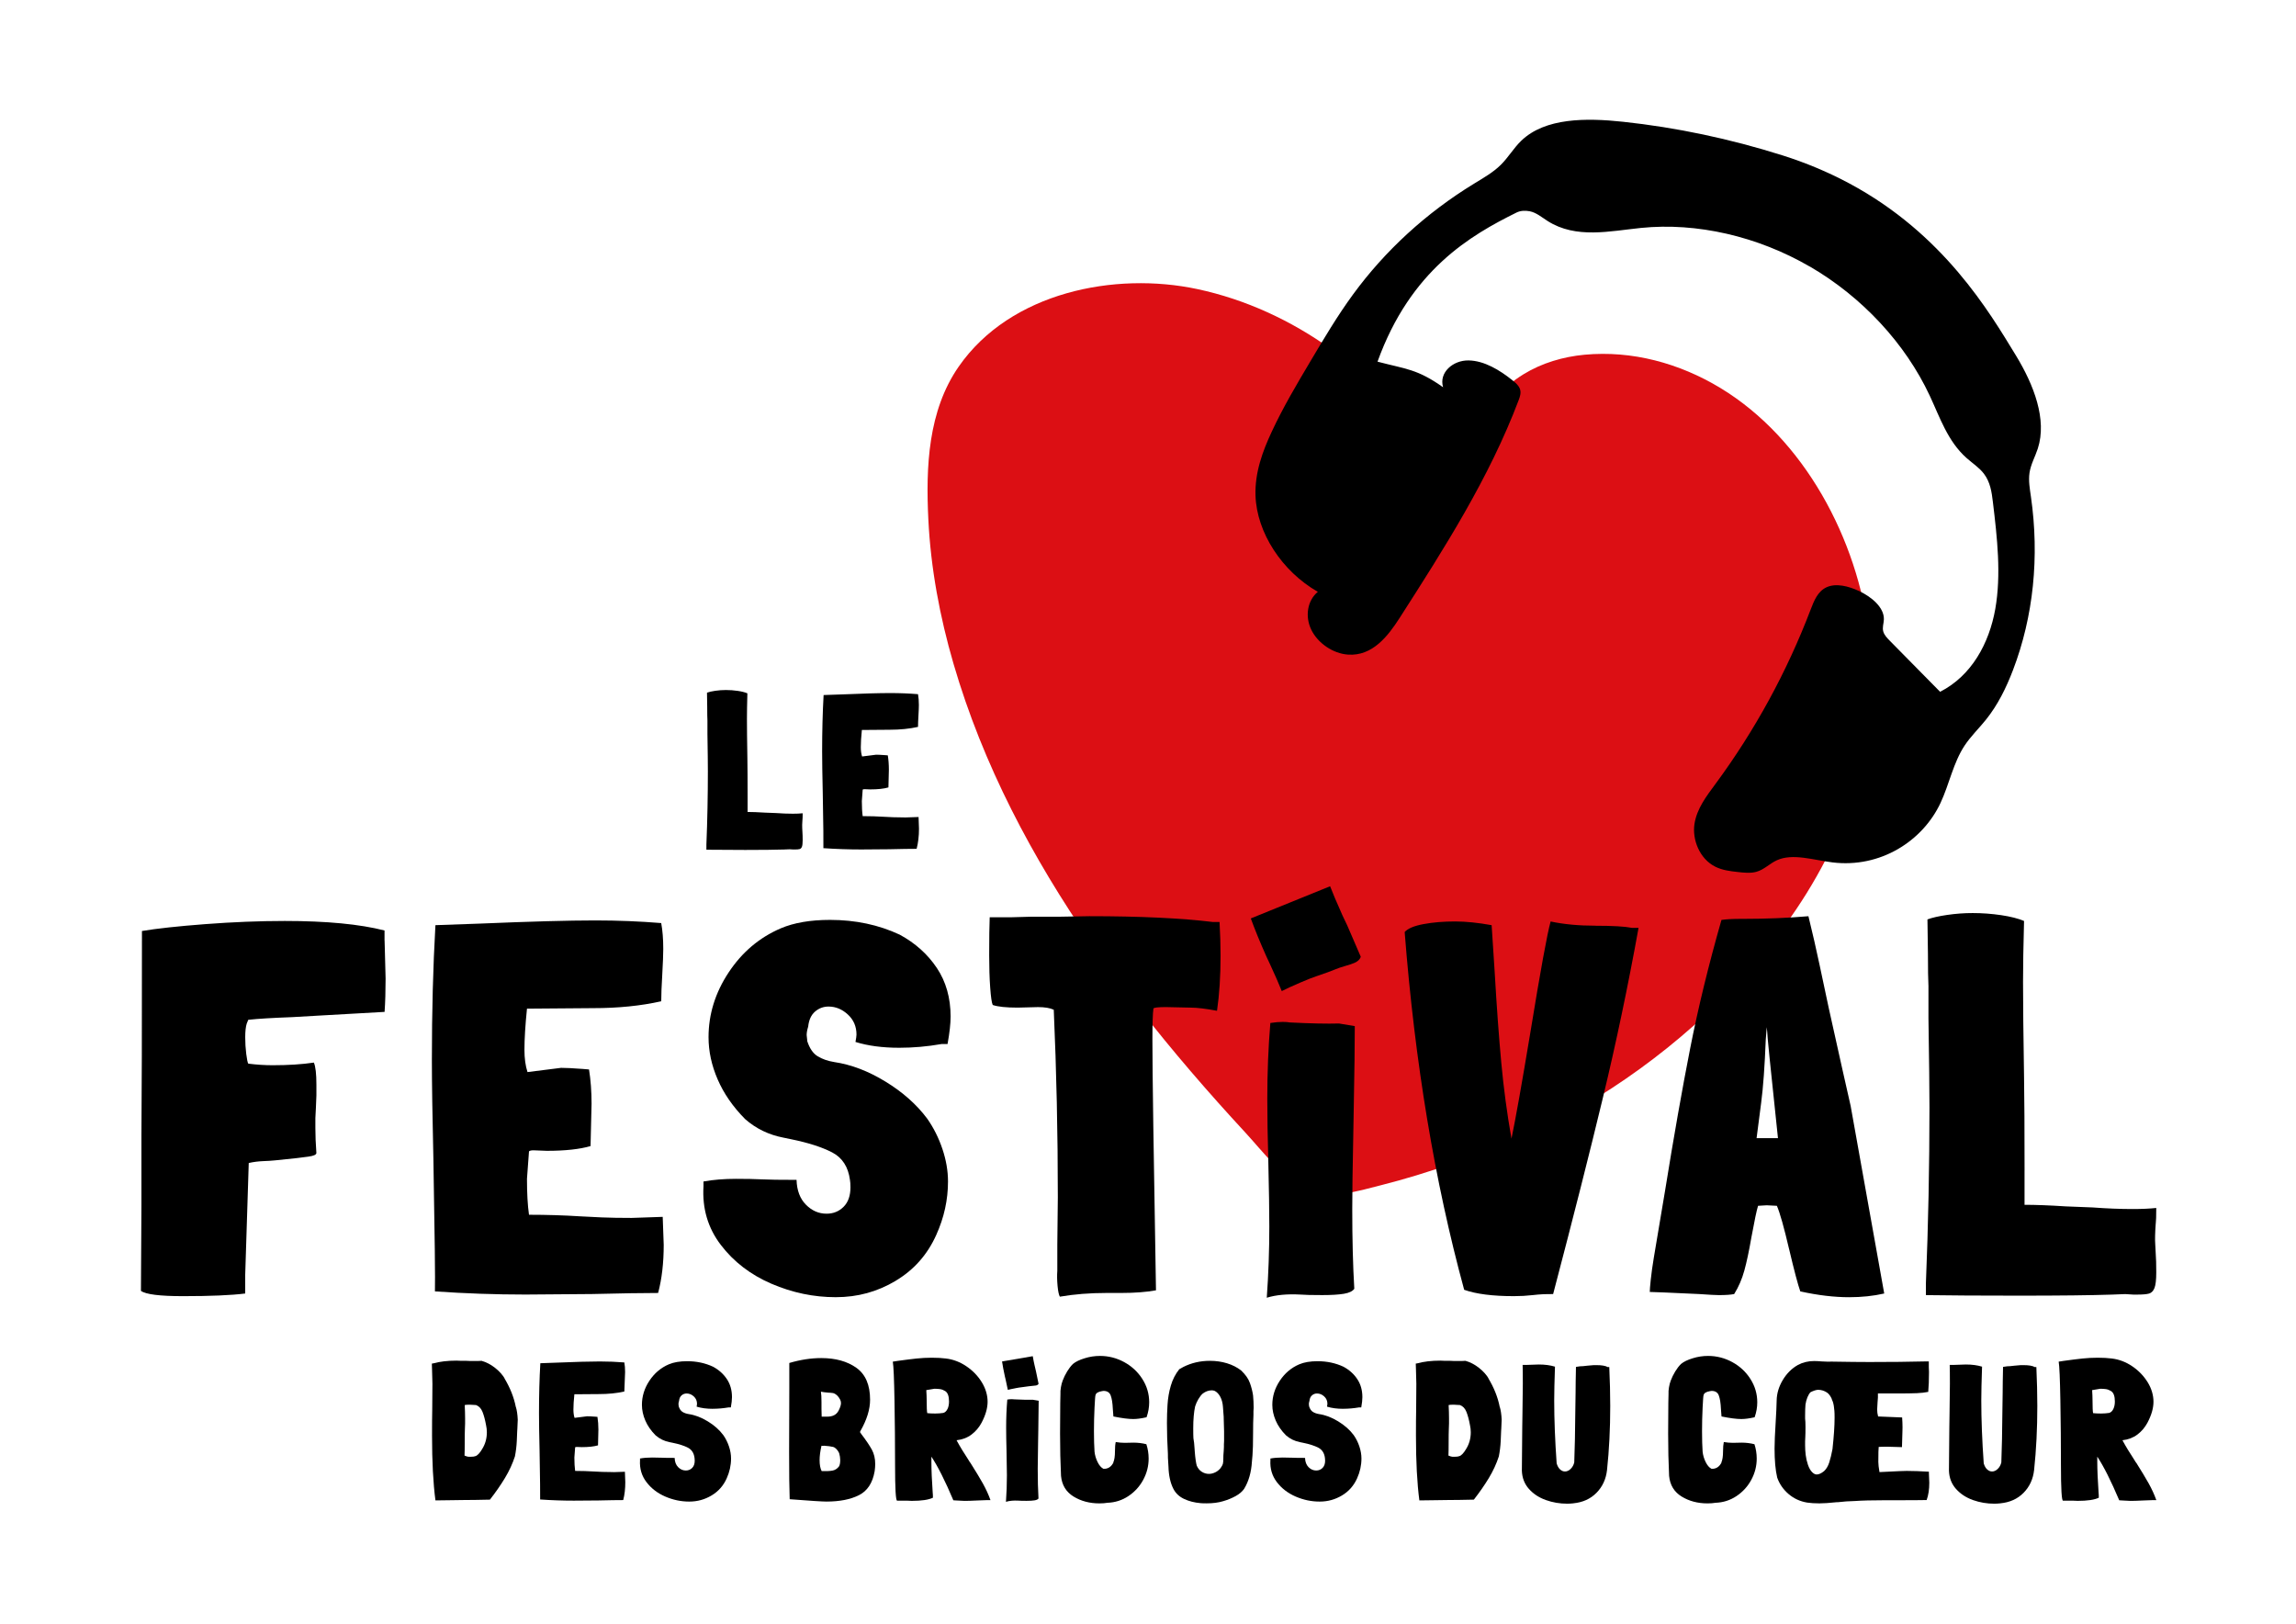
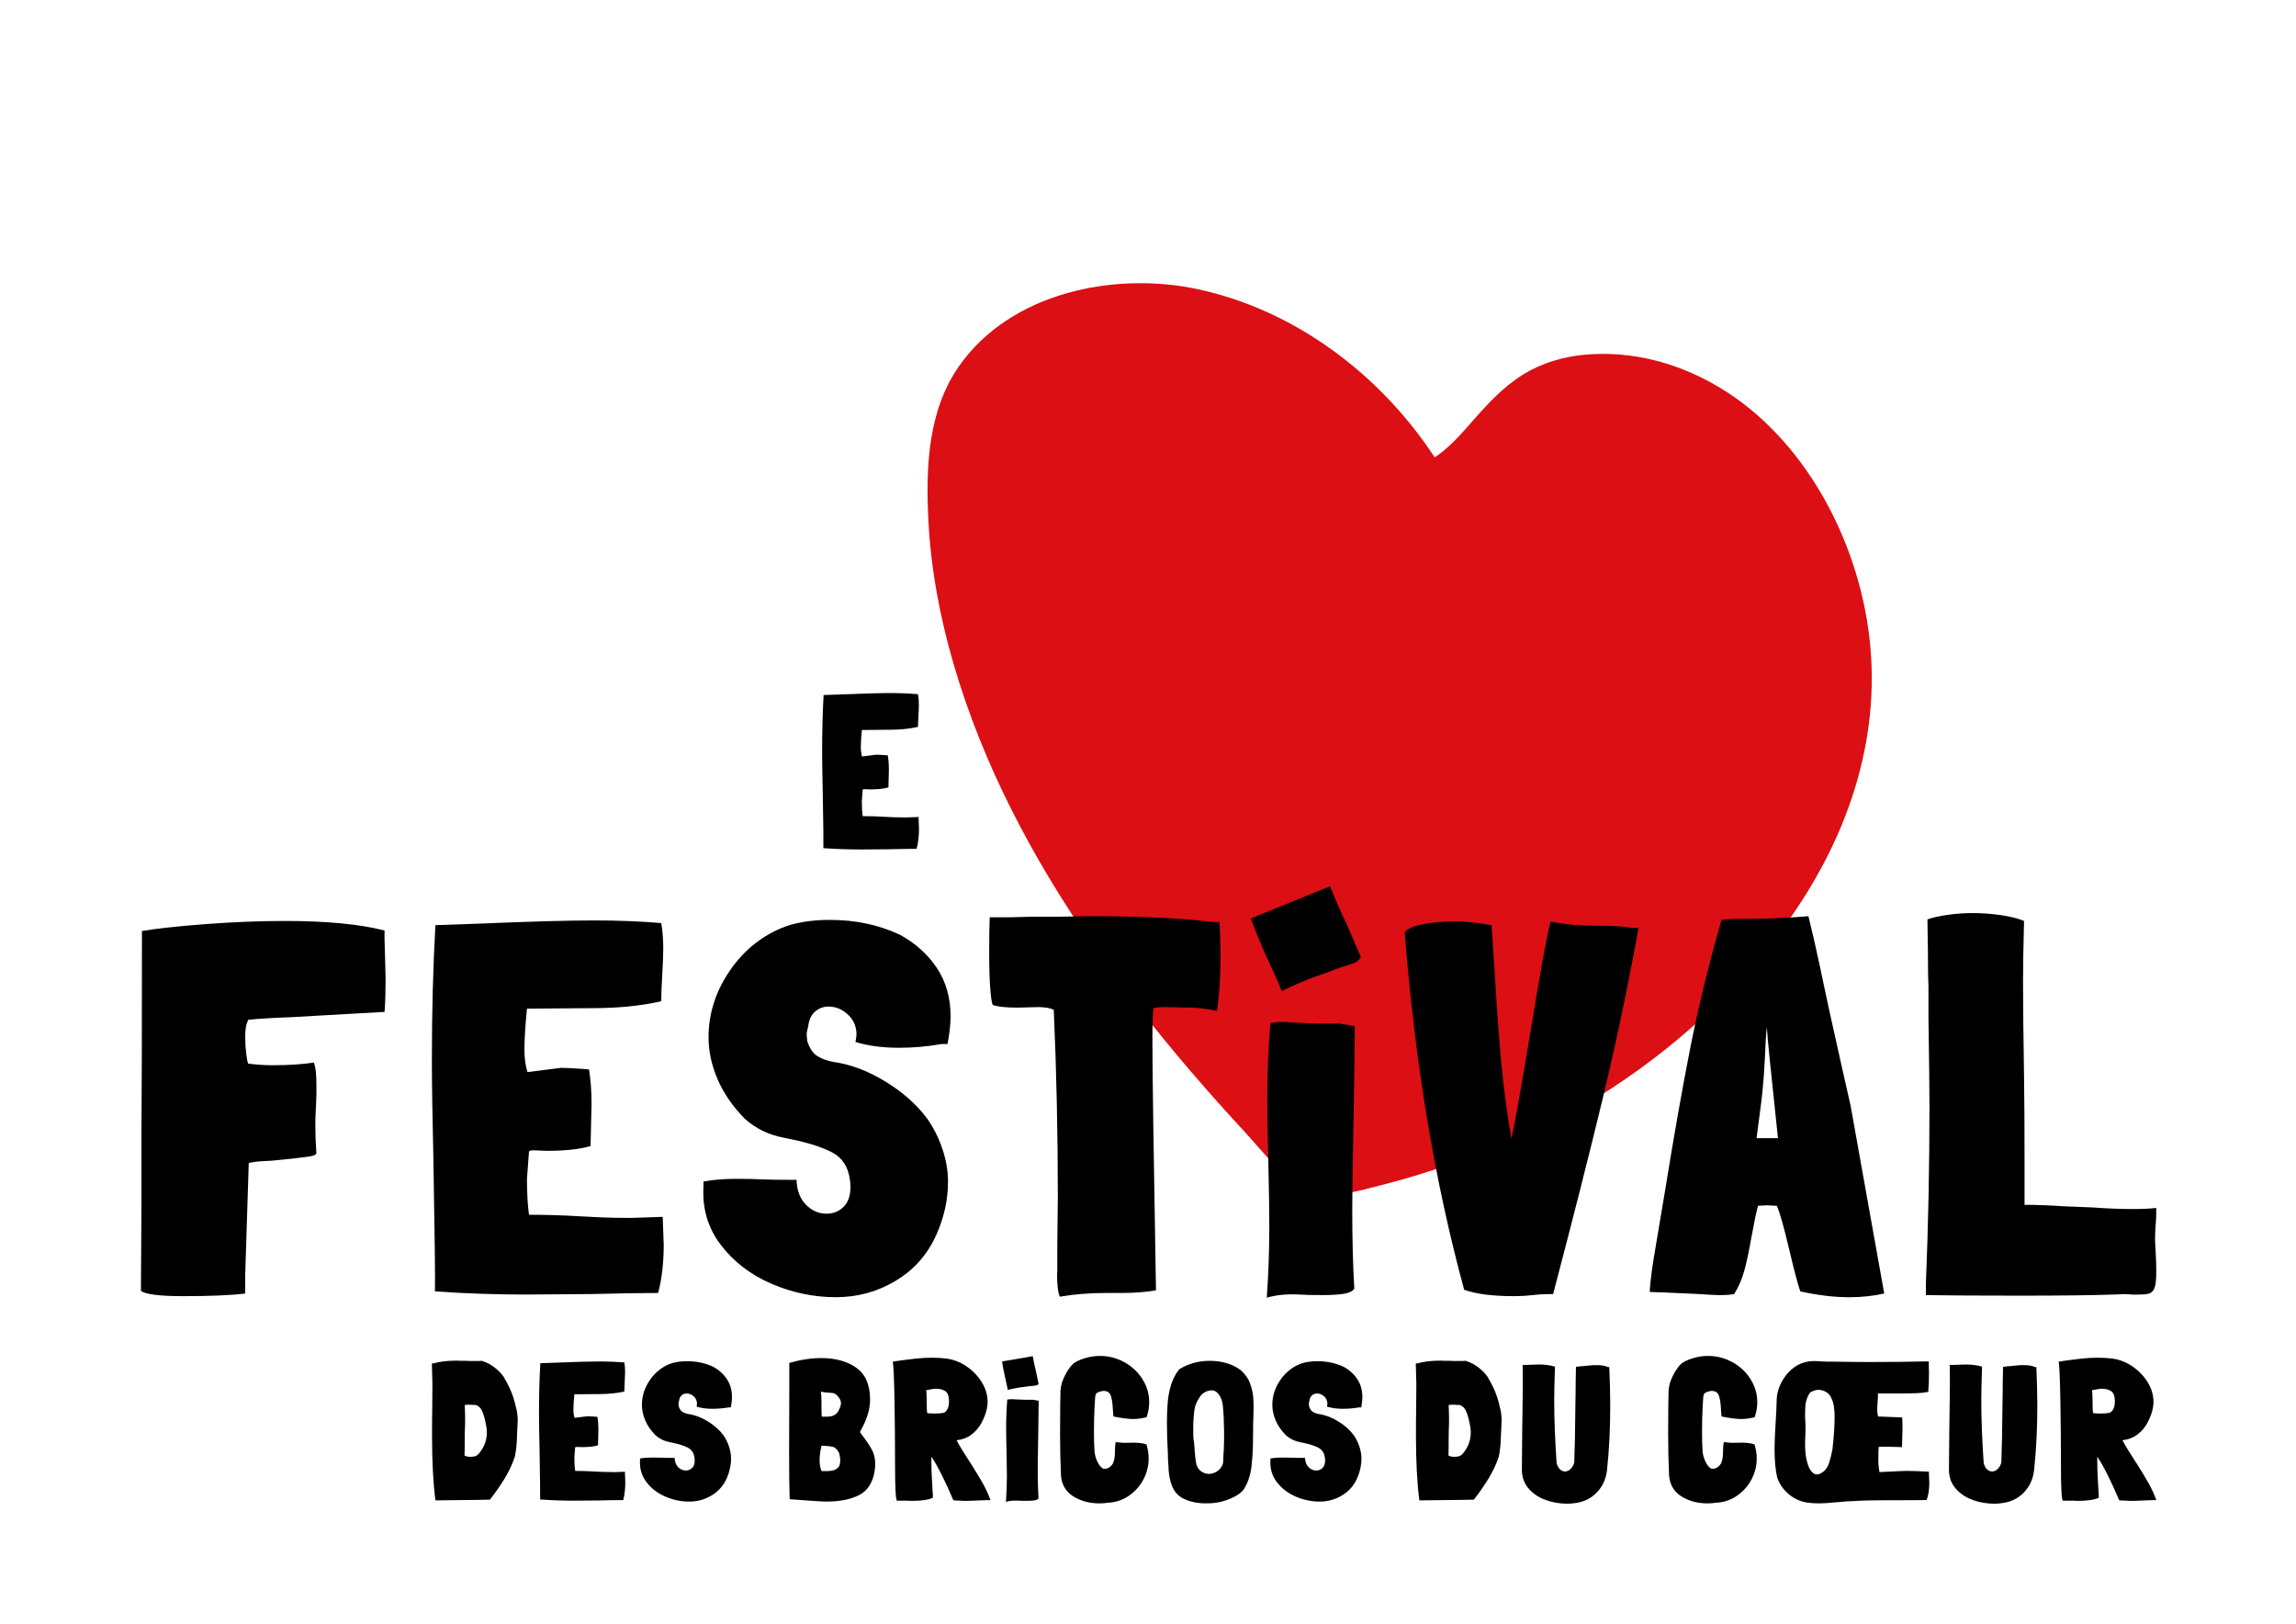
<svg xmlns="http://www.w3.org/2000/svg" id="Calque_1" version="1.1" viewBox="0 0 841.89 595.28">
  <defs>
    <style>
      .st0 {
        fill: #dc0f14;
      }
    </style>
  </defs>
  <path class="st0" d="M685.45,233.59c-4.23-36.02-23.96-72.79-54.62-91.35-15.06-9.11-32.39-13.81-49.84-12.19-7.72.72-15.6,3.01-22.29,7.12-7.66,4.71-13.57,11.26-19.5,18.05-4.02,4.6-8.14,9.12-13.12,12.47-20.23-30.84-51.7-54.17-87.05-61.71-30.17-6.43-68.49,1.06-87.5,28.43-11.25,16.21-12.07,36.75-11.13,55.98.88,17.96,4.21,35.72,9.22,52.92,10.8,37.08,28.92,71.22,50.62,102.59,11.26,16.28,23.49,31.81,36.31,46.78,6.5,7.59,13.15,15.03,19.93,22.36,6.73,7.29,13.64,16.72,22.72,20.88,8.73,4,18.46.81,27.25-1.42,8.69-2.2,17.3-4.83,25.77-7.83,16.05-5.67,33.53-12.47,48.27-21.18,28.58-16.88,54.26-39.1,74.14-66.41,22.07-30.32,35.36-66.89,30.82-105.51" />
  <g>
-     <path d="M287.54,311.44l2.03-.08,1.25.08h.54c.88,0,1.51-.05,1.87-.16.36-.11.64-.39.82-.85.18-.46.27-1.26.27-2.39,0-1.24-.03-2.19-.08-2.83l-.08-1.54c-.05-.65-.03-1.7.08-3.16v.08c.05-.38.08-1.19.08-2.43-1.04.11-2.24.16-3.59.16-1.92,0-3.98-.08-6.16-.24l-4.13-.16c-2.5-.16-4.6-.24-6.31-.24v-5.27c0-6.32-.03-11.1-.08-14.34-.11-6.48-.16-11.34-.16-14.58,0-2.32.05-5.43.16-9.31-.89-.38-2.06-.68-3.51-.89-1.45-.22-2.91-.32-4.36-.32-1.3,0-2.6.09-3.9.28-1.3.19-2.31.42-3.04.69l.08,5.26c0,2.38.03,4.03.08,4.94v4.94c.11,6.48.16,11.04.16,13.69,0,9.02-.18,17.98-.54,26.89v1.86c3.53.05,8.29.08,14.27.08,6.29,0,11.04-.06,14.27-.16Z" />
    <path d="M301.88,310.95c4.63.32,9.25.48,13.88.48l10.21-.08c4.47-.11,7.85-.16,10.14-.16.57-2.16.86-4.62.86-7.37,0-.38-.05-1.81-.15-4.29l-4.75.16c-1.77,0-3.3-.03-4.6-.08-1.3-.05-2.39-.11-3.27-.16-2.55-.16-5.17-.24-7.87-.24-.21-1.46-.31-3.29-.31-5.51l.31-4.21c.11-.11.34-.16.7-.16l2.03.08c2.81,0,5.04-.24,6.71-.73l.16-6.48c0-1.89-.13-3.65-.39-5.27l-1.01-.08c-1.46-.11-2.55-.16-3.27-.16l-5.15.65c-.31-.97-.47-2.1-.47-3.4,0-1.67.13-3.78.39-6.32l10.14-.08c3.84,0,7.33-.35,10.45-1.05,0-.97.05-2.32.15-4.05.11-1.83.16-3.16.16-3.97,0-1.51-.11-2.84-.31-3.97-3.27-.27-6.65-.41-10.14-.41-4.05,0-9.93.16-17.62.49l-6.86.24c-.36,6.37-.54,13.26-.54,20.65,0,3.56.08,8.67.23,15.31.21,11.72.29,18.44.23,20.17Z" />
    <path d="M469.99,363.35c1.57-.81,3.87-1.87,6.89-3.16,2.78-1.19,4.78-1.97,5.98-2.35,3.11-1.04,5.36-1.87,6.75-2.46.93-.4,2.12-.8,3.59-1.22,1.46-.41,2.6-.79,3.41-1.14,1.27-.54,2.06-1.3,2.35-2.27l-4.93-11.42c-1.47-3.03-2.45-5.15-2.92-6.36-.98-2.12-2.1-4.8-3.39-8.06l-29.08,11.8c1.51,4.15,3.42,8.82,5.75,14.02l1.32,2.82c1.85,4,3.28,7.26,4.28,9.79Z" />
    <path d="M372.24,508.96c1.08-.21,1.85-.33,2.31-.37,1.19-.13,2.05-.25,2.59-.35.36-.07.82-.12,1.37-.15.55-.03.99-.08,1.3-.14.49-.09.83-.3,1.01-.63l-.93-4.47c-.31-1.2-.5-2.04-.58-2.5-.2-.83-.4-1.88-.62-3.15l-11.26,1.93c.24,1.6.58,3.42,1.03,5.47l.27,1.11c.37,1.58.64,2.86.82,3.84.62-.17,1.52-.36,2.69-.58Z" />
-     <path d="M663.62,97.71c19.17,11.14,35.02,28.21,43.96,47.33,3.73,7.99,6.6,16.74,13.51,22.87,2.15,1.91,4.66,3.52,6.37,5.77,2.34,3.06,2.86,6.78,3.28,10.3,1.6,13.26,3.11,26.7.88,39.31-2.24,12.6-8.71,24.48-20.23,30.33-6.13-6.22-12.26-12.44-18.4-18.67-1.01-1.02-2.06-2.12-2.43-3.41-.44-1.53.18-2.98.22-4.49.1-4.39-4.57-8.26-9.06-10.35-3.93-1.84-8.55-3-12.01-1.38-3.2,1.5-4.57,4.96-5.79,8.17-8.73,22.88-20.47,44.37-34.9,63.92-3.3,4.47-6.83,9.04-7.7,14.69-.86,5.65,1.82,12.77,7.71,15.68,2.57,1.27,5.4,1.6,8.14,1.91,2.33.26,4.72.51,6.84-.07,2.87-.79,4.85-3.01,7.49-4.22,5.83-2.68,13.47-.08,20.45.77,17.49,2.14,33.03-7.76,39.61-21.83,3.21-6.87,4.65-14.69,8.81-20.99,2.26-3.42,5.25-6.28,7.82-9.48,4.35-5.41,7.45-11.71,9.94-18.24,7.47-19.54,9.74-41.46,6.57-63.52-.42-2.93-.94-5.9-.53-8.71.46-3.18,2.08-5.94,3.05-8.95,3.44-10.64-1.43-23.31-8.04-34.15-9.74-15.94-26.46-44.52-61.12-63.08-7.85-4.2-16.04-7.6-24.4-10.24-19.29-6.1-38.96-10.25-58.53-12.34-13.61-1.46-28.58-1.47-37.31,6.95-2.79,2.69-4.74,6.1-7.5,8.83-2.82,2.8-6.41,4.82-9.87,6.94-17.48,10.69-32.54,24.48-44.34,40.61-5.69,7.78-10.62,16.08-15.55,24.38-5.04,8.48-10.08,16.97-14.25,25.94-3.38,7.25-6.22,15-5.94,23.41.44,13.51,9.67,27.75,22.85,35.27-3.79,3.14-4.8,8.92-2.41,13.88,2.39,4.96,8,8.77,13.49,9.14,8.95.61,14.63-6.77,18.92-13.45,16.38-25.55,32.84-51.27,43.66-79.88.48-1.28.96-2.7.43-4.12-.46-1.23-1.57-2.2-2.66-3.07-4.74-3.8-10.37-7.22-16.11-7.33-5.74-.12-11,4.43-9.39,9.83-9.53-6.74-13.62-6.63-24.04-9.38,12.14-33.67,34.16-46.34,50.95-54.66,1.42-.71,3.16-.8,4.85-.48,2.4.46,4.44,2.22,6.56,3.57,10.41,6.65,22.9,3.69,34.26,2.54,20.41-2.07,42.74,3.05,61.9,14.18Z" />
    <path d="M141,344.81v-3.68c-9.08-2.32-21.26-3.49-36.55-3.49-9.32,0-19.05.39-29.18,1.16s-17.87,1.62-23.22,2.52c0,36.42-.06,61.41-.19,74.97v25.38l-.18,31.58c1.74,1.29,6.9,1.94,15.48,1.94,9.95,0,17.53-.32,22.75-.97v-6.78l1.3-41.07c1.74-.39,3.48-.61,5.22-.68,1.74-.06,3.23-.16,4.48-.29,6.46-.64,10.5-1.09,12.12-1.36,1.99-.26,2.98-.71,2.98-1.36-.25-3.36-.37-6.39-.37-9.1v-3.68l.19-3.68.19-4.65v-3.87c0-4-.31-6.71-.93-8.14-4.35.65-9.39.97-15.1.97-2.86,0-5.85-.19-8.95-.58-.25-.39-.5-1.58-.75-3.58-.25-2-.37-4.04-.37-6.1,0-2.2.19-3.88.56-5.04l.56-1.36c3.6-.39,8.95-.71,16.04-.97l10.07-.58,3.36-.19,6.9-.39,13.61-.77c.25-3.61.37-7.68.37-12.2-.12-5.55-.22-9.14-.28-10.75-.06-1.62-.09-2.68-.09-3.2Z" />
    <path d="M241.32,474.02c1.37-5.16,2.05-11.04,2.05-17.63,0-.9-.13-4.33-.37-10.27l-11.37.39c-4.23,0-7.9-.06-11-.19-3.11-.13-5.72-.26-7.83-.39-6.09-.39-12.37-.58-18.83-.58-.5-3.49-.74-7.88-.74-13.17l.74-10.07c.25-.26.81-.39,1.68-.39l4.85.19c6.71,0,12.06-.58,16.04-1.74l.37-15.5c0-4.52-.31-8.72-.93-12.59l-2.42-.2c-3.48-.26-6.09-.39-7.83-.39l-12.31,1.55c-.75-2.32-1.12-5.04-1.12-8.14,0-4,.31-9.04.93-15.11l24.24-.19c9.2,0,17.53-.84,24.99-2.52,0-2.32.12-5.55.37-9.69.25-4.39.37-7.55.37-9.49,0-3.62-.25-6.78-.75-9.49-7.83-.64-15.91-.97-24.24-.97-9.7,0-23.75.39-42.14,1.16l-16.41.58c-.87,15.24-1.3,31.71-1.3,49.4,0,8.52.19,20.73.56,36.62.5,28.03.68,44.11.56,48.24,11.06.77,22.13,1.16,33.19,1.16l24.43-.19c10.69-.26,18.77-.39,24.24-.39Z" />
    <path d="M328.4,469.57c6.71-4,11.68-9.62,14.92-16.86,2.86-6.33,4.29-12.85,4.29-19.57,0-3.87-.68-7.84-2.05-11.91-1.37-4.07-3.23-7.78-5.59-11.14-3.86-5.16-8.95-9.69-15.29-13.56-6.34-3.88-12.62-6.26-18.83-7.17-2.36-.39-4.38-1.1-6.06-2.13-1.68-1.03-2.95-2.91-3.82-5.62v-.39l-.19-1.74c0-.9.19-1.94.56-3.1.25-2.45,1.09-4.29,2.52-5.52,1.43-1.23,3.08-1.84,4.94-1.84,2.61,0,4.97.97,7.08,2.91,2.11,1.94,3.17,4.39,3.17,7.36,0,.52-.13,1.42-.37,2.71,4.6,1.42,9.94,2.13,16.04,2.13,5.1,0,10.26-.45,15.48-1.36h2.24c.75-4.13,1.12-7.49,1.12-10.07,0-6.84-1.68-12.79-5.04-17.82-3.36-5.04-7.9-9.11-13.61-12.21-7.71-3.61-16.22-5.42-25.55-5.42-7.21,0-13.24,1.03-18.09,3.1-7.83,3.36-14.2,8.75-19.11,16.18-4.91,7.43-7.36,15.34-7.36,23.73,0,5.17,1.12,10.34,3.36,15.5,2.24,5.17,5.59,10.01,10.07,14.53,3.98,3.49,8.64,5.75,13.99,6.78l2.8.58c6.34,1.29,11.37,2.91,15.1,4.84,3.73,1.94,5.9,5.3,6.53,10.07.12.65.19,1.55.19,2.71,0,3.1-.84,5.49-2.52,7.17-1.68,1.68-3.76,2.52-6.25,2.52-2.86,0-5.38-1.1-7.55-3.29-2.18-2.2-3.33-5.23-3.45-9.11-6.09,0-10.32-.06-12.68-.19-2.61-.13-5.78-.19-9.51-.19-4.35,0-8.33.32-11.93.97v1.74c-.5,8.14,1.61,15.3,6.34,21.5,4.72,6.2,10.91,10.94,18.55,14.24,7.65,3.29,15.51,4.94,23.59,4.94s15.29-2,22.01-6.01Z" />
    <path d="M427.79,369.22l8.76.19c2.36,0,5.59.39,9.7,1.16.87-5.94,1.3-12.66,1.3-20.15,0-3.88-.12-8.01-.37-12.4h-2.42c-11.69-1.42-26.79-2.13-45.31-2.13l-10.82.19h-10.44l-7.27.2h-8.02c-.12,2.84-.19,7.49-.19,13.95,0,4.39.12,8.33.37,11.82.25,3.49.56,5.62.93,6.39,1.86.65,4.91.97,9.14.97l7.46-.19c2.49,0,4.41.32,5.78.97.99,22.34,1.49,45.27,1.49,68.77l-.19,17.44v9.49c-.13,1.68-.09,3.52.09,5.52.19,2,.47,3.32.84,3.97,5.22-.9,10.94-1.36,17.16-1.36h5.41c4.85,0,9.07-.32,12.68-.97-.87-49.85-1.31-80.46-1.31-91.83,0-5.81.12-9.62.37-11.43,0-.39,1.62-.58,4.85-.58Z" />
    <path d="M476.83,474.61c1.49.13,4.16.19,8.02.19,3.36,0,5.99-.16,7.92-.48,1.93-.32,3.2-.94,3.82-1.84-.5-8.39-.75-18.14-.75-29.25,0-5.94.12-14.85.37-26.73l.19-10.85c.25-12.91.37-22.73.37-29.45l-5.78-.97c-4.35.13-10.38,0-18.09-.39-.62-.13-1.49-.19-2.61-.19-1.24,0-2.74.13-4.48.39-.75,8.91-1.12,18.15-1.12,27.7,0,6.46.12,14.08.37,22.86.25,10.59.37,18.6.37,24.02,0,8.78-.31,17.5-.93,26.15,3.36-1.04,7.46-1.42,12.31-1.16Z" />
    <path d="M585.17,339.38c-6.22,0-11.75-.51-16.59-1.55-1.24,4.39-3.73,18.01-7.46,40.87-3.11,18.73-5.41,31.65-6.9,38.75-1.62-9.17-2.86-18.43-3.73-27.8-.87-9.36-1.68-20.44-2.42-33.23l-1.12-17.24c-4.97-.9-9.45-1.36-13.43-1.36-4.23,0-8.08.32-11.56.97-3.48.65-5.78,1.62-6.9,2.91,3.73,47.79,11,91.51,21.82,131.16,4.35,1.55,10.44,2.33,18.27,2.33,2.36,0,4.66-.13,6.9-.39l1.86-.19c.99-.13,2.86-.19,5.59-.19,7.33-27.9,13.43-51.92,18.27-72.07,4.85-20.15,9.2-40.88,13.05-62.19h-2.42c-2.61-.51-7.02-.77-13.24-.77Z" />
    <path d="M656.03,457.95c1.86,7.88,3.23,13.05,4.1,15.5,6.46,1.42,12.43,2.13,17.9,2.13,4.6,0,8.89-.45,12.87-1.36l-12.31-68.77c-1.37-5.94-4.04-17.89-8.02-35.84-1-4.65-2.12-9.91-3.36-15.79-1.24-5.87-2.61-11.85-4.1-17.92-7.71.65-15.6.97-23.68.97h-1.12c-2.98,0-5.35.13-7.09.39-4.72,16.53-8.55,32.23-11.47,47.08-2.92,14.85-6,32.29-9.23,52.31l-4.1,24.41c-.49,2.97-.87,5.65-1.12,8.04-.25,2.39-.37,3.91-.37,4.55,1.24,0,7.27.26,18.09.77,3.73.26,6.15.39,7.27.39,2.48,0,4.35-.13,5.59-.39,1.61-2.58,2.86-5.45,3.73-8.62.87-3.16,1.74-7.26,2.61-12.3,1.12-6.07,1.92-9.88,2.42-11.43l3.17-.19,3.73.19c1.12,2.59,2.61,7.88,4.48,15.89ZM644.1,417.26l1.68-12.98c.75-5.68,1.3-13.37,1.68-23.05l.37-4.65.19,1.94c-.13,0,1.18,12.92,3.92,38.75h-7.83Z" />
    <path d="M742.36,429.08c0-15.11-.06-26.54-.19-34.29-.25-15.5-.37-27.12-.37-34.87,0-5.55.12-12.98.37-22.28-2.12-.9-4.91-1.61-8.39-2.13-3.48-.51-6.96-.77-10.44-.77-3.11,0-6.22.23-9.32.68-3.11.45-5.53,1-7.27,1.65l.18,12.59c0,5.69.06,9.62.19,11.82v11.82c.25,15.5.37,26.41.37,32.74,0,21.57-.44,43.01-1.3,64.32v4.45c8.45.13,19.83.2,34.12.2,15.04,0,26.42-.13,34.12-.39l4.85-.19,2.98.19h1.31c2.11,0,3.6-.13,4.47-.39.87-.26,1.52-.94,1.96-2.03.43-1.09.65-3,.65-5.71,0-2.97-.06-5.23-.19-6.78l-.19-3.68c-.12-1.55-.06-4.07.19-7.55v.19c.12-.9.19-2.84.19-5.81-2.49.26-5.35.39-8.58.39-4.6,0-9.51-.19-14.73-.58l-9.89-.39c-5.97-.39-11-.58-15.1-.58v-12.59Z" />
    <path d="M224.9,539.69c-1.57,0-2.94-.02-4.09-.07-1.16-.05-2.13-.09-2.91-.14-2.27-.14-4.6-.22-7.01-.22-.18-1.3-.28-2.93-.28-4.9l.28-3.75c.09-.09.3-.14.62-.14l1.8.07c2.5,0,4.48-.22,5.97-.65l.14-5.77c0-1.68-.12-3.24-.35-4.68l-.9-.07c-1.29-.1-2.27-.14-2.91-.14l-4.58.58c-.28-.86-.42-1.87-.42-3.03,0-1.49.11-3.36.35-5.62l9.02-.07c3.42,0,6.52-.31,9.3-.94,0-.86.05-2.06.14-3.6.09-1.63.14-2.81.14-3.53,0-1.35-.09-2.52-.28-3.53-2.91-.24-5.92-.36-9.02-.36-3.61,0-8.83.15-15.68.43l-6.1.22c-.33,5.67-.49,11.8-.49,18.38,0,3.17.07,7.71.21,13.62.18,10.43.25,16.41.21,17.95,4.12.29,8.23.43,12.35.43l9.09-.07c3.98-.1,6.98-.14,9.02-.14.51-1.92.76-4.11.76-6.56,0-.33-.05-1.61-.14-3.82l-4.23.14Z" />
    <path d="M261.39,516.48c1.9,0,3.81-.17,5.76-.5h.83c.28-1.54.42-2.79.42-3.75,0-2.55-.62-4.76-1.87-6.63-1.25-1.88-2.94-3.39-5.07-4.54-2.87-1.34-6.03-2.02-9.5-2.02-2.68,0-4.93.38-6.73,1.15-2.91,1.25-5.28,3.26-7.11,6.02-1.83,2.76-2.74,5.71-2.74,8.83,0,1.92.42,3.84,1.25,5.77.83,1.92,2.08,3.72,3.75,5.4,1.48,1.3,3.21,2.14,5.2,2.52l1.04.21c2.36.48,4.23,1.08,5.62,1.8,1.39.72,2.2,1.97,2.43,3.75.05.24.07.58.07,1.01,0,1.15-.31,2.04-.94,2.67s-1.4.94-2.33.94c-1.06,0-2-.41-2.81-1.23s-1.24-1.95-1.28-3.39c-2.27,0-3.84-.02-4.72-.07-.97-.05-2.15-.07-3.54-.07-1.62,0-3.1.12-4.44.36v.65c-.18,3.03.6,5.69,2.36,8,1.76,2.31,4.06,4.07,6.9,5.3,2.85,1.23,5.77,1.84,8.78,1.84s5.69-.75,8.19-2.24,4.35-3.58,5.55-6.27c1.06-2.35,1.6-4.78,1.6-7.28,0-1.44-.25-2.92-.76-4.43-.51-1.51-1.2-2.89-2.08-4.15-1.43-1.92-3.33-3.6-5.69-5.04-2.36-1.44-4.69-2.33-7.01-2.67-.88-.14-1.63-.41-2.25-.79-.63-.38-1.1-1.08-1.42-2.09v-.14l-.07-.65c0-.34.07-.72.21-1.15.09-.91.41-1.6.94-2.05s1.14-.68,1.84-.68c.97,0,1.85.36,2.63,1.08.79.72,1.18,1.63,1.18,2.74,0,.19-.05.53-.14,1.01,1.71.53,3.7.79,5.96.79Z" />
    <path d="M315.78,525.71v-.07c-.28-.29-.42-.5-.42-.65,0-.1.05-.24.14-.43v.07c2.36-4.13,3.54-7.95,3.54-11.46,0-5.43-1.68-9.33-5.03-11.71-3.35-2.38-7.64-3.57-12.87-3.57-3.75,0-7.66.6-11.72,1.8v9.37c-.05,6.92-.07,14.68-.07,23.28,0,7.93.07,13.69.21,17.3,7.54.58,12.02.86,13.46.86,4.86,0,8.83-.78,11.93-2.34,3.1-1.56,5.02-4.48,5.76-8.76.14-.96.21-1.85.21-2.67,0-2.02-.42-3.78-1.25-5.3-.83-1.51-2.13-3.42-3.88-5.73ZM307.6,537.67c-.65.82-1.45,1.31-2.39,1.48-.95.17-2.26.23-3.92.18-.51-.96-.76-2.31-.76-4.04,0-1.49.23-3.24.69-5.26.18.05.36.06.52.04.16-.02.31-.04.45-.04,1.43.1,2.52.24,3.26.43.42.1.83.36,1.25.79.42.43.74.91.97,1.44v-.07c.28.96.42,1.85.42,2.66,0,1.11-.16,1.9-.48,2.38ZM307.46,517.21c-.74,1.44-2.13,2.16-4.16,2.16h-2.01c-.05-.67-.07-1.61-.07-2.81v-2.6c0-1.68-.07-2.93-.21-3.75.6.14,1.5.26,2.71.36.42,0,1,.05,1.74.15,1.06.29,1.94,1.1,2.63,2.45.18.39.28.79.28,1.23,0,.72-.3,1.66-.9,2.81Z" />
    <path d="M355.88,536.38c-.18-.19-.44-.58-.76-1.15-1.66-2.5-3.12-4.9-4.37-7.21,2.13-.24,3.96-.94,5.48-2.09,1.53-1.15,2.75-2.59,3.68-4.32,1.48-2.79,2.22-5.36,2.22-7.71s-.7-4.83-2.12-7.13c-1.41-2.31-3.28-4.25-5.62-5.84-2.33-1.59-4.84-2.55-7.53-2.88-1.43-.19-3.17-.29-5.2-.29-1.9,0-3.75.1-5.55.29-1.8.19-4.09.48-6.87.86l-1.87.29c.28,1.59.48,6.33.62,14.24.14,7.9.21,15.8.21,23.68,0,8.7.25,13.05.76,13.05h3.68l1.67.07c3.61,0,6.2-.39,7.77-1.15,0-.82-.02-1.39-.07-1.73v.07c-.33-4.71-.49-8.55-.49-11.53v-1.87c2.36,3.56,5.04,8.89,8.05,16l1.18.07c1.3.1,2.27.15,2.92.15,1.15,0,2.71-.05,4.65-.15s3.19-.14,3.75-.14h1.11c-.74-2.06-1.68-4.11-2.81-6.13-1.13-2.02-2.63-4.49-4.48-7.42ZM347.42,516.56c-.37.77-.88,1.25-1.53,1.44-.93.14-1.92.22-2.98.22-1.16,0-2.13-.05-2.91-.14-.14-.58-.21-2.16-.21-4.76,0-1.01-.05-2.24-.14-3.68l2.98-.5c.79,0,1.49.05,2.12.14.62.1,1.24.34,1.84.72.92.58,1.39,1.85,1.39,3.82,0,1.06-.18,1.97-.55,2.74Z" />
    <path d="M380.72,524.49c.09-4.8.14-8.46.14-10.96l-2.15-.36c-1.62.05-3.86,0-6.73-.14-.23-.05-.56-.07-.97-.07-.46,0-1.02.05-1.66.14-.28,3.32-.42,6.75-.42,10.31,0,2.4.05,5.24.14,8.51.09,3.94.14,6.92.14,8.94,0,3.27-.12,6.51-.35,9.73,1.25-.39,2.77-.53,4.58-.43.55.05,1.55.07,2.98.07,1.25,0,2.23-.06,2.95-.18.72-.12,1.19-.35,1.42-.68-.18-3.12-.28-6.75-.28-10.88,0-2.21.05-5.53.14-9.95l.07-4.04Z" />
    <path d="M404.44,509.93c1.43-.05,2.37.49,2.81,1.62.44,1.13.7,2.8.8,5.01l.21,2.74c3.1.63,5.53.94,7.29.94,1.29,0,2.91-.21,4.86-.65.65-1.83.97-3.65.97-5.48,0-3.07-.83-5.92-2.5-8.54-1.67-2.62-3.89-4.68-6.66-6.2-2.78-1.51-5.74-2.27-8.88-2.27-1.94,0-3.82.29-5.62.86-1.9.58-3.33,1.27-4.3,2.09-.74.72-1.45,1.64-2.12,2.74-.67,1.11-1.21,2.21-1.63,3.32-.28.72-.5,1.55-.66,2.49-.16.94-.22,1.77-.17,2.49l-.07,3.24c-.05,2.93-.07,6.68-.07,11.24,0,5.53.12,10.69.35,15.5.32,3.36,1.85,5.89,4.58,7.57,2.73,1.68,5.9,2.52,9.51,2.52,1.11,0,2.08-.07,2.91-.22,2.82-.1,5.39-.91,7.7-2.45,2.31-1.54,4.13-3.53,5.45-5.98s1.98-5.04,1.98-7.78c0-1.83-.28-3.58-.83-5.26-1.48-.38-3.05-.58-4.72-.58l-3.19.07c-1.06,0-2.18-.1-3.33-.29-.19.82-.28,1.95-.28,3.39,0,1.83-.21,3.2-.62,4.11h.07c-.83,1.63-2.06,2.4-3.68,2.31-.83-.43-1.55-1.26-2.15-2.49s-.97-2.49-1.11-3.78c-.14-2.02-.21-4.52-.21-7.5s.07-5.81.21-8.65c.14-2.83.25-4.35.35-4.54.14-.77.92-1.27,2.36-1.51h-.07c.14,0,.24-.01.31-.03.07-.03.13-.04.17-.04Z" />
    <path d="M458.28,506.97c-.51-1.49-1.57-3-3.19-4.54-1.48-1.15-3.2-2.03-5.17-2.63s-4.06-.9-6.28-.9c-3.51,0-6.75.74-9.71,2.23l-1.53.86c-1.39,1.73-2.42,3.74-3.09,6.02-.67,2.28-1.07,4.63-1.21,7.03-.14,2.21-.21,4.42-.21,6.63,0,3.6.12,7.38.35,11.32,0,1.2.02,1.99.07,2.38l.14,2.31c.09,3.27.69,5.98,1.8,8.14.83,1.63,2.14,2.87,3.92,3.71,1.78.84,3.8,1.36,6.07,1.55.42.05,1.16.07,2.22.07,2.31,0,4.33-.27,6.04-.79,1.67-.48,3.19-1.1,4.58-1.87,1.39-.77,2.43-1.66,3.12-2.67,1.67-2.74,2.61-6.06,2.85-9.95l.21-2.38c.14-1.78.21-4.37.21-7.78,0-3.07.05-5.41.14-6.99v-1.3l.07-1.3c0-1.54-.07-3.05-.21-4.54-.23-1.54-.62-3.07-1.18-4.61ZM448.85,528.16l-.07,1.37v1.01l-.07,1.37-.07.94c-.05.39-.07.99-.07,1.8,0,.91-.06,1.59-.17,2.02-.12.43-.41.96-.87,1.59-.56.67-1.21,1.19-1.98,1.55s-1.51.54-2.26.54c-.92,0-1.79-.25-2.6-.76-.81-.5-1.42-1.24-1.84-2.2v.07c-.32-1.15-.58-2.93-.76-5.33l-.07-1.01c-.09-1.59-.23-2.86-.42-3.82v.07c-.05-.82-.07-2.04-.07-3.68,0-3.27.23-5.96.69-8.07.28-.91.68-1.81,1.21-2.7.53-.89,1.07-1.57,1.63-2.05,1.06-.77,2.15-1.15,3.26-1.15.37,0,.74.07,1.11.22.83.43,1.51,1.17,2.05,2.2.53,1.03.84,2.22.94,3.57l.28,3.75v.36l.14,4.9v3.46Z" />
    <path d="M492.55,516.48c1.9,0,3.81-.17,5.76-.5h.83c.28-1.54.41-2.79.41-3.75,0-2.55-.62-4.76-1.87-6.63-1.25-1.88-2.94-3.39-5.07-4.54-2.87-1.34-6.04-2.02-9.5-2.02-2.68,0-4.93.38-6.73,1.15-2.91,1.25-5.28,3.26-7.11,6.02-1.83,2.76-2.74,5.71-2.74,8.83,0,1.92.42,3.84,1.25,5.77.83,1.92,2.08,3.72,3.75,5.4,1.48,1.3,3.21,2.14,5.2,2.52l1.04.21c2.36.48,4.23,1.08,5.62,1.8,1.39.72,2.2,1.97,2.43,3.75.05.24.07.58.07,1.01,0,1.15-.31,2.04-.94,2.67-.63.62-1.4.94-2.33.94-1.06,0-2-.41-2.81-1.23-.81-.82-1.24-1.95-1.28-3.39-2.27,0-3.84-.02-4.72-.07-.97-.05-2.15-.07-3.54-.07-1.62,0-3.1.12-4.44.36v.65c-.18,3.03.6,5.69,2.36,8,1.76,2.31,4.06,4.07,6.9,5.3,2.85,1.23,5.77,1.84,8.78,1.84s5.69-.75,8.19-2.24c2.5-1.49,4.34-3.58,5.55-6.27,1.06-2.35,1.6-4.78,1.6-7.28,0-1.44-.26-2.92-.76-4.43-.51-1.51-1.2-2.89-2.08-4.15-1.43-1.92-3.33-3.6-5.69-5.04-2.36-1.44-4.69-2.33-7.01-2.67-.88-.14-1.63-.41-2.25-.79-.63-.38-1.1-1.08-1.42-2.09v-.14l-.07-.65c0-.34.07-.72.21-1.15.09-.91.41-1.6.94-2.05.53-.46,1.14-.68,1.84-.68.97,0,1.85.36,2.63,1.08.79.72,1.18,1.63,1.18,2.74,0,.19-.05.53-.14,1.01,1.71.53,3.7.79,5.97.79Z" />
    <path d="M549.92,515.84c-.7-3.6-2.13-7.18-4.3-10.74l.42.58c-.92-1.59-2.17-2.99-3.75-4.22-1.57-1.23-3.21-2.08-4.93-2.56-.6.05-1.53.07-2.77.07s-2.17-.02-2.77-.07h-1.87l-1.8-.07c-3.24,0-6.08.33-8.53,1.01l-.49.07.07,2.16c.09,2.31.14,4.04.14,5.19,0,4.57-.03,7.78-.07,9.66-.05,2.07-.07,5.19-.07,9.37,0,9.56.42,17.49,1.25,23.78l5.41-.07,5-.07c2.5,0,5.69-.05,9.57-.14,2.13-2.74,3.97-5.39,5.52-7.96,1.55-2.57,2.76-5.2,3.64-7.89.37-1.88.6-3.77.69-5.69.09-1.92.14-3.05.14-3.39l.07-1.15c0-.72.05-1.8.14-3.24-.09-1.92-.32-3.48-.69-4.68v.07ZM537.57,531.26c-.92,1.54-1.76,2.4-2.5,2.59-.33.14-.86.22-1.6.22h-.9c-.28,0-.76-.14-1.46-.43.05-1.1.07-2.71.07-4.83s.02-3.87.07-4.97l.07-1.95v-1.87c0-1.54-.05-3.17-.14-4.9.28-.09.88-.14,1.8-.14.56,0,1.39.05,2.5.14h-.14c1.06.39,1.85,1.21,2.36,2.49.51,1.27.95,2.92,1.32,4.94.18.82.28,1.66.28,2.52,0,2.31-.58,4.37-1.74,6.2Z" />
    <path d="M589.53,501.2c-.79-.48-2.17-.72-4.16-.72-.37-.05-1.5.02-3.4.21-1.11.15-1.99.22-2.64.22l-1.46.22c-.09,4.04-.14,7.21-.14,9.51l-.07,4.61c-.09,9.56-.23,16.55-.42,20.97v-.07c-.23.96-.67,1.75-1.32,2.38-.65.63-1.34.94-2.08.94-.65,0-1.25-.25-1.8-.76-.55-.5-.97-1.24-1.25-2.2v.07c-.6-8.46-.9-16.17-.9-23.14,0-2.88.09-7.01.28-12.4-1.71-.53-3.7-.79-5.96-.79l-4.16.14h-1.74c.05,1.49.07,3.82.07,6.99,0,2.45-.05,6.22-.14,11.32l-.07,4.69c-.09,7.02-.14,12.28-.14,15.78.09,2.64.96,4.88,2.6,6.71,1.64,1.83,3.71,3.18,6.21,4.07,2.5.89,5.11,1.33,7.84,1.33.7,0,1.46-.05,2.29-.14h-.07c3.47-.34,6.3-1.62,8.5-3.86,2.2-2.24,3.48-5.01,3.85-8.33.79-7.35,1.18-15.18,1.18-23.5,0-4.37-.12-9.13-.35-14.27h-.56Z" />
    <path d="M627.42,509.93c1.43-.05,2.37.49,2.81,1.62.44,1.13.7,2.8.8,5.01l.21,2.74c3.1.63,5.53.94,7.28.94,1.3,0,2.92-.21,4.86-.65.65-1.83.97-3.65.97-5.48,0-3.07-.83-5.92-2.5-8.54-1.66-2.62-3.88-4.68-6.66-6.2-2.77-1.51-5.74-2.27-8.88-2.27-1.94,0-3.82.29-5.62.86-1.9.58-3.33,1.27-4.3,2.09-.74.72-1.45,1.64-2.12,2.74-.67,1.11-1.21,2.21-1.63,3.32-.28.72-.5,1.55-.66,2.49-.16.94-.22,1.77-.17,2.49l-.07,3.24c-.05,2.93-.07,6.68-.07,11.24,0,5.53.12,10.69.35,15.5.32,3.36,1.85,5.89,4.58,7.57,2.73,1.68,5.9,2.52,9.51,2.52,1.11,0,2.08-.07,2.91-.22,2.82-.1,5.39-.91,7.7-2.45,2.31-1.54,4.13-3.53,5.45-5.98,1.32-2.45,1.98-5.04,1.98-7.78,0-1.83-.28-3.58-.83-5.26-1.48-.38-3.05-.58-4.72-.58l-3.19.07c-1.06,0-2.18-.1-3.33-.29-.18.82-.28,1.95-.28,3.39,0,1.83-.21,3.2-.62,4.11h.07c-.83,1.63-2.06,2.4-3.68,2.31-.83-.43-1.55-1.26-2.15-2.49-.6-1.23-.97-2.49-1.11-3.78-.14-2.02-.21-4.52-.21-7.5s.07-5.81.21-8.65c.14-2.83.25-4.35.35-4.54.14-.77.92-1.27,2.36-1.51h-.07c.14,0,.24-.01.31-.03.07-.03.13-.04.17-.04Z" />
    <path d="M707.34,539.55c-3.15-.19-5.87-.29-8.19-.29l-2.43.07-7.56.36c-.28-1.63-.42-2.86-.42-3.68,0-3.27.05-5.12.14-5.55.74-.05,1.85-.07,3.33-.07,1.16,0,2.89.05,5.2.15.09-3.07.15-5.01.17-5.8.02-.79.03-1.29.03-1.48,0-1.06-.05-2.26-.14-3.6l-8.81-.36c-.23-.86-.35-1.7-.35-2.52,0-.58.05-1.44.14-2.59.14-1.3.18-2.4.14-3.32h6.59c3.56,0,6.13-.04,7.7-.11,1.57-.07,2.96-.23,4.16-.47.18-1.97.28-4.4.28-7.28l-.07-1.8v-2.09h-1.32c-5.87.15-12.7.22-20.47.22-3.29,0-7.89-.05-13.81-.15-.83.05-2.06.03-3.68-.07-1.11-.09-2.04-.14-2.78-.14-2.17,0-4.16.48-5.96,1.44-2.27,1.3-4.12,3.15-5.55,5.55s-2.18,4.9-2.22,7.49c-.05,2.16-.16,4.73-.35,7.71-.28,4.42-.42,7.71-.42,9.87,0,4.37.32,7.93.97,10.67.83,2.35,2.22,4.36,4.16,6.02,1.94,1.66,4.21,2.7,6.8,3.14,1.3.19,2.8.29,4.51.29,1.48,0,3.61-.14,6.38-.43h.42c1.99-.24,4.04-.39,6.17-.43,2.64-.19,6.36-.29,11.17-.29h4.3c4.95,0,8.58-.02,10.89-.07.65-1.78.97-3.89.97-6.34,0-.82-.05-1.99-.14-3.53v-.5ZM671.96,531.12c-.37,1.97-.77,3.64-1.21,5.01-.44,1.37-1.08,2.44-1.91,3.21-1.02.82-1.92,1.23-2.71,1.23-.51,0-1.04-.26-1.6-.79-.65-.62-1.18-1.55-1.6-2.77-.41-1.23-.69-2.44-.83-3.64-.14-1.15-.21-2.33-.21-3.53v-1.44l.07-1.51c.05-.82.07-2.04.07-3.68,0-1.49-.05-2.54-.14-3.17v-.86c0-1.92.05-3.34.14-4.25.14-.96.38-1.86.73-2.7.35-.84.73-1.45,1.14-1.84,1.2-.58,2.13-.86,2.77-.86,1.16,0,2.24.34,3.26,1.01.7.48,1.29,1.3,1.8,2.45h-.07l.41.94c.28.86.46,1.97.56,3.32.05.58.07,1.42.07,2.52,0,3.03-.26,6.82-.76,11.39Z" />
    <path d="M746.12,501.2c-.79-.48-2.18-.72-4.16-.72-.37-.05-1.5.02-3.4.21-1.11.15-1.99.22-2.63.22l-1.46.22c-.09,4.04-.14,7.21-.14,9.51l-.07,4.61c-.09,9.56-.23,16.55-.42,20.97v-.07c-.23.96-.67,1.75-1.32,2.38-.65.63-1.34.94-2.08.94-.65,0-1.25-.25-1.8-.76-.56-.5-.97-1.24-1.25-2.2v.07c-.6-8.46-.9-16.17-.9-23.14,0-2.88.09-7.01.28-12.4-1.71-.53-3.7-.79-5.96-.79l-4.16.14h-1.74c.05,1.49.07,3.82.07,6.99,0,2.45-.05,6.22-.14,11.32l-.07,4.69c-.09,7.02-.14,12.28-.14,15.78.09,2.64.96,4.88,2.6,6.71,1.64,1.83,3.71,3.18,6.21,4.07,2.5.89,5.11,1.33,7.84,1.33.7,0,1.46-.05,2.29-.14h-.07c3.47-.34,6.3-1.62,8.5-3.86,2.2-2.24,3.48-5.01,3.85-8.33.79-7.35,1.18-15.18,1.18-23.5,0-4.37-.12-9.13-.35-14.27h-.55Z" />
    <path d="M787.85,543.8c-1.13-2.02-2.63-4.49-4.47-7.42-.19-.19-.44-.58-.76-1.15-1.66-2.5-3.12-4.9-4.37-7.21,2.13-.24,3.95-.94,5.48-2.09,1.53-1.15,2.75-2.59,3.68-4.32,1.48-2.79,2.22-5.36,2.22-7.71s-.7-4.83-2.12-7.13-3.28-4.25-5.62-5.84c-2.33-1.59-4.84-2.55-7.53-2.88-1.43-.19-3.17-.29-5.2-.29-1.9,0-3.75.1-5.55.29-1.8.19-4.09.48-6.87.86l-1.87.29c.28,1.59.48,6.33.62,14.24.14,7.9.21,15.8.21,23.68,0,8.7.26,13.05.76,13.05h3.68l1.67.07c3.61,0,6.2-.39,7.77-1.15,0-.82-.02-1.39-.07-1.73v.07c-.32-4.71-.49-8.55-.49-11.53v-1.87c2.36,3.56,5.04,8.89,8.05,16l1.18.07c1.29.1,2.27.15,2.91.15,1.15,0,2.71-.05,4.65-.15,1.94-.1,3.19-.14,3.75-.14h1.11c-.74-2.06-1.68-4.11-2.81-6.13ZM774.91,516.56c-.37.77-.88,1.25-1.53,1.44-.93.14-1.92.22-2.98.22-1.16,0-2.13-.05-2.91-.14-.14-.58-.21-2.16-.21-4.76,0-1.01-.05-2.24-.14-3.68l2.98-.5c.79,0,1.49.05,2.12.14.62.1,1.24.34,1.84.72.92.58,1.39,1.85,1.39,3.82,0,1.06-.19,1.97-.56,2.74Z" />
    <path d="M189.14,515.84c-.7-3.6-2.13-7.18-4.3-10.74l.42.58c-.92-1.59-2.17-2.99-3.75-4.22-1.57-1.23-3.21-2.08-4.93-2.56-.6.05-1.53.07-2.77.07s-2.17-.02-2.77-.07h-1.87l-1.8-.07c-3.24,0-6.08.33-8.53,1.01l-.49.07.07,2.16c.09,2.31.14,4.04.14,5.19,0,4.57-.03,7.78-.07,9.66-.05,2.07-.07,5.19-.07,9.37,0,9.56.42,17.49,1.25,23.78l5.41-.07,5-.07c2.5,0,5.69-.05,9.57-.14,2.13-2.74,3.97-5.39,5.52-7.96,1.55-2.57,2.76-5.2,3.64-7.89.37-1.88.6-3.77.69-5.69.09-1.92.14-3.05.14-3.39l.07-1.15c0-.72.05-1.8.14-3.24-.09-1.92-.32-3.48-.69-4.68v.07ZM176.79,531.26c-.92,1.54-1.76,2.4-2.5,2.59-.33.14-.86.22-1.6.22h-.9c-.28,0-.76-.14-1.46-.43.05-1.1.07-2.71.07-4.83s.02-3.87.07-4.97l.07-1.95v-1.87c0-1.54-.05-3.17-.14-4.9.28-.09.88-.14,1.8-.14.56,0,1.39.05,2.5.14h-.14c1.06.39,1.85,1.21,2.36,2.49.51,1.27.95,2.92,1.32,4.94.18.82.28,1.66.28,2.52,0,2.31-.58,4.37-1.74,6.2Z" />
  </g>
</svg>